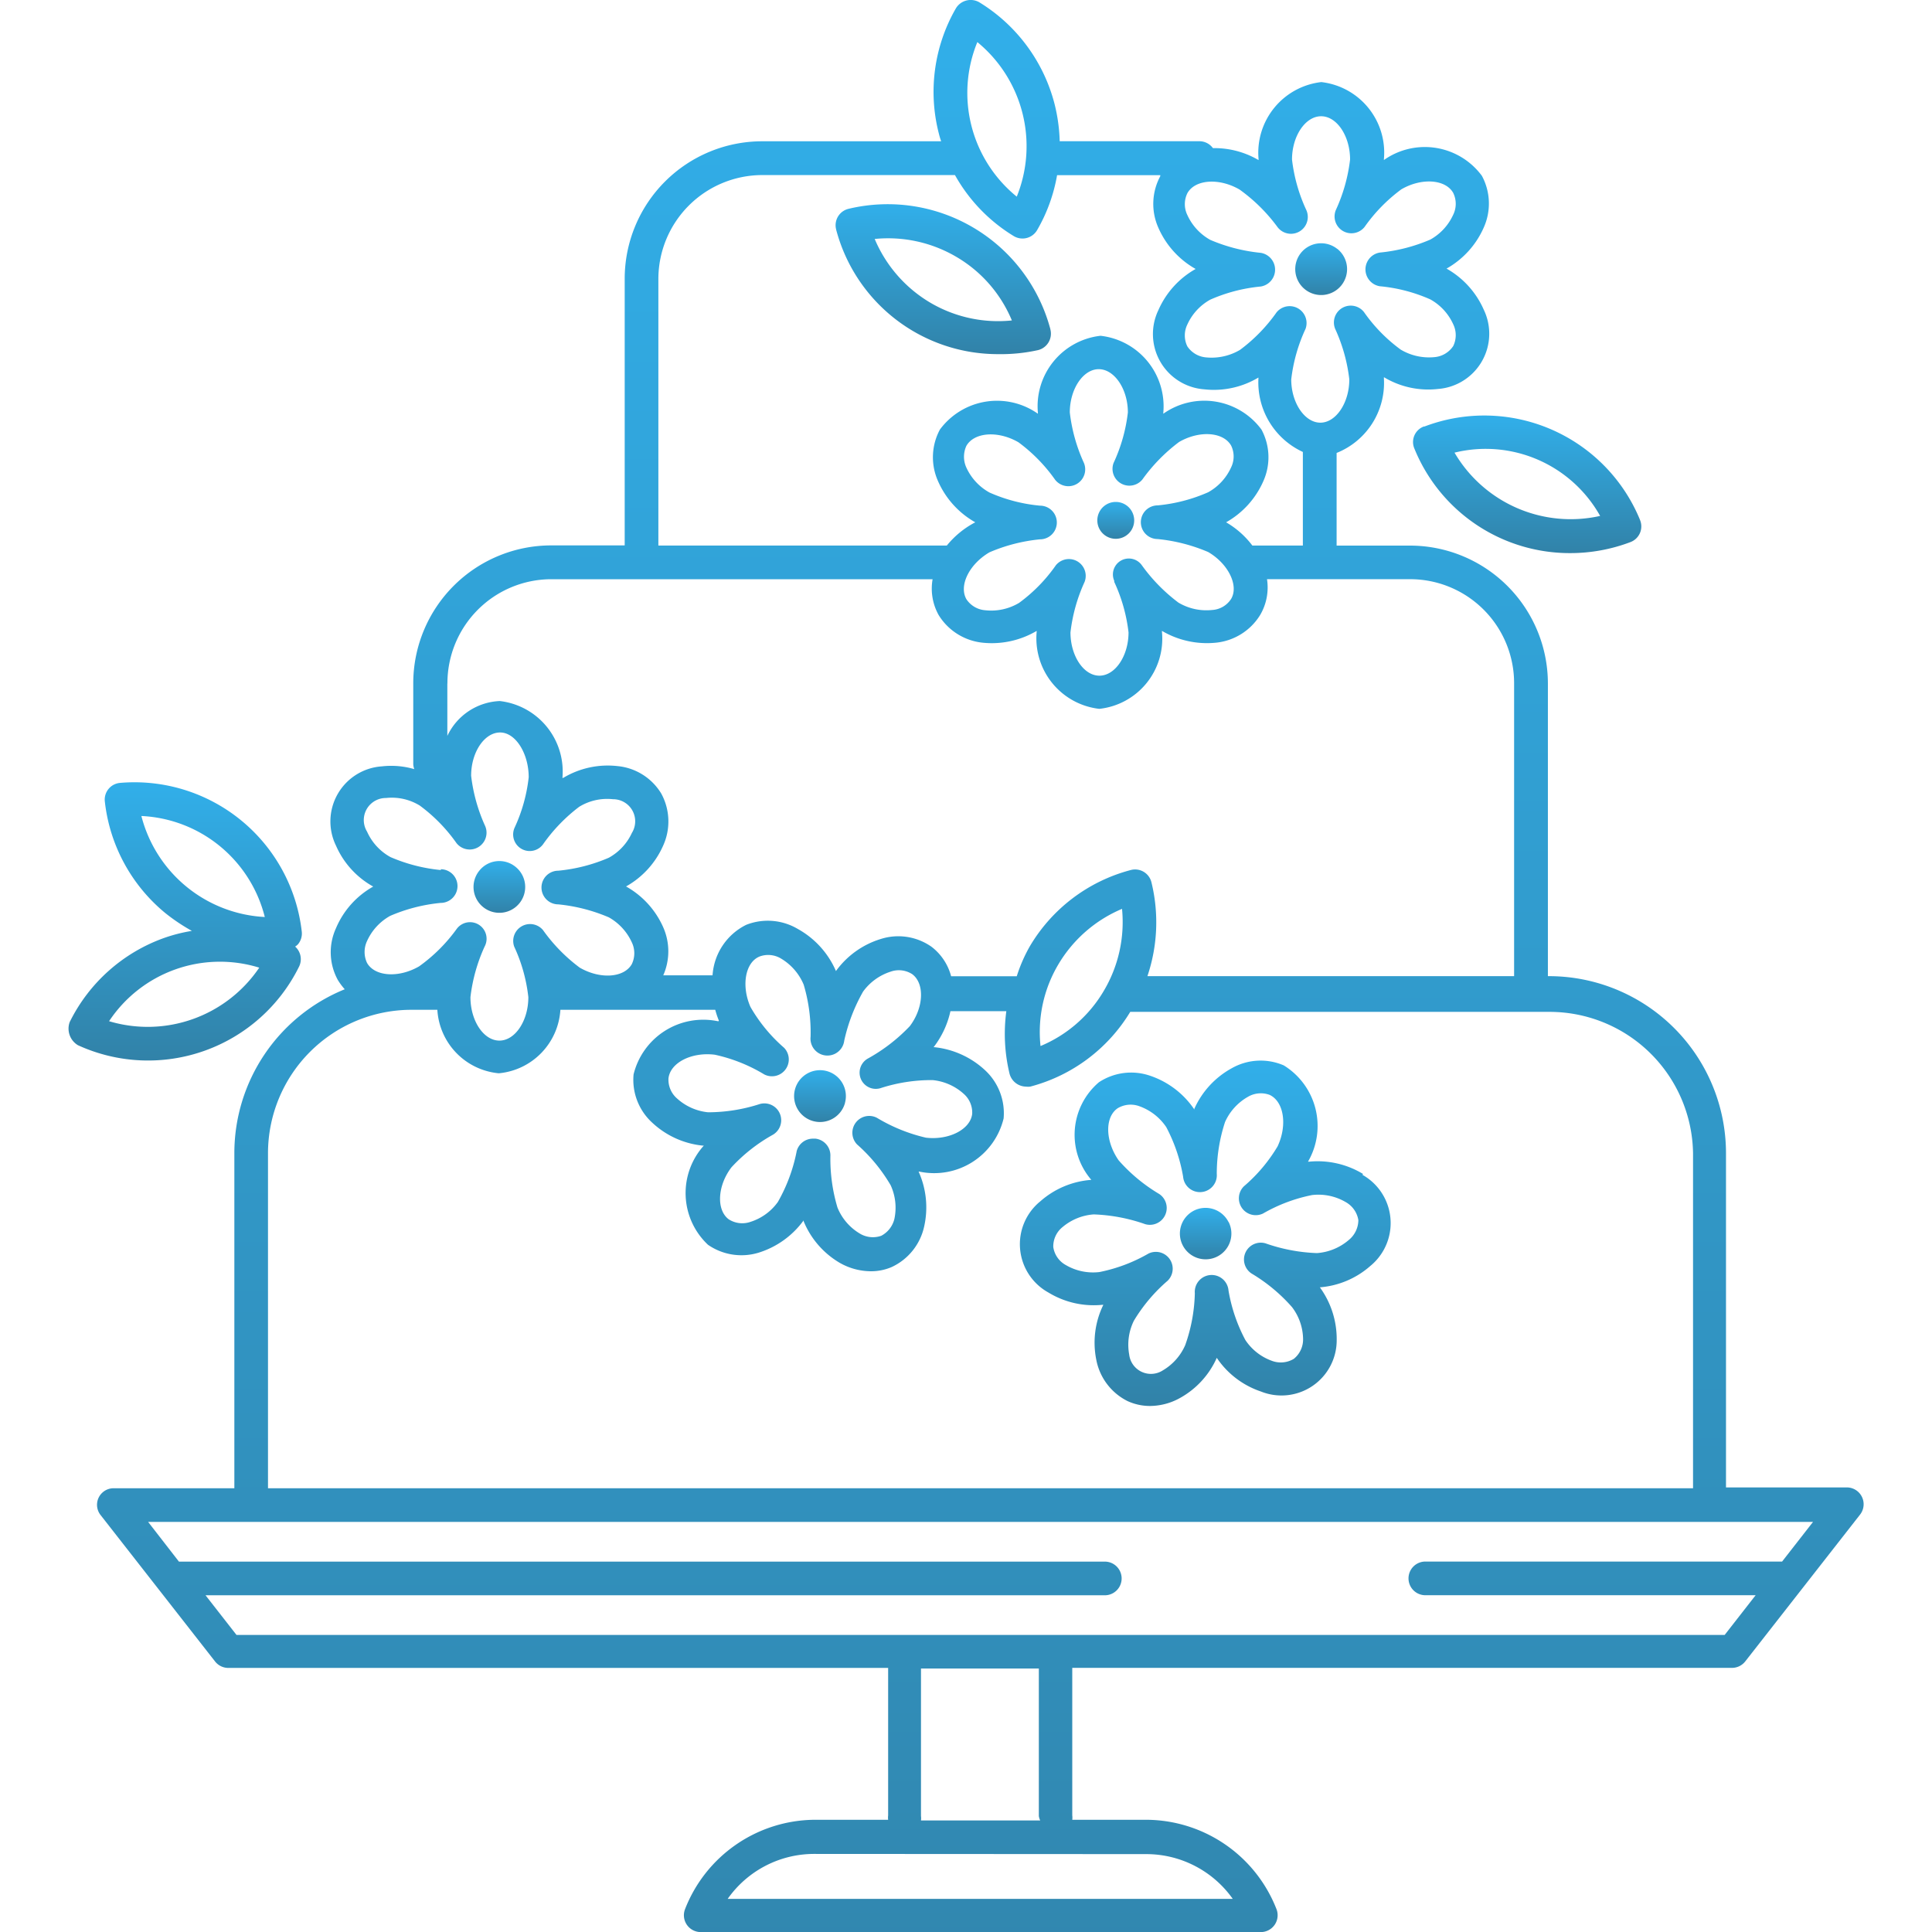
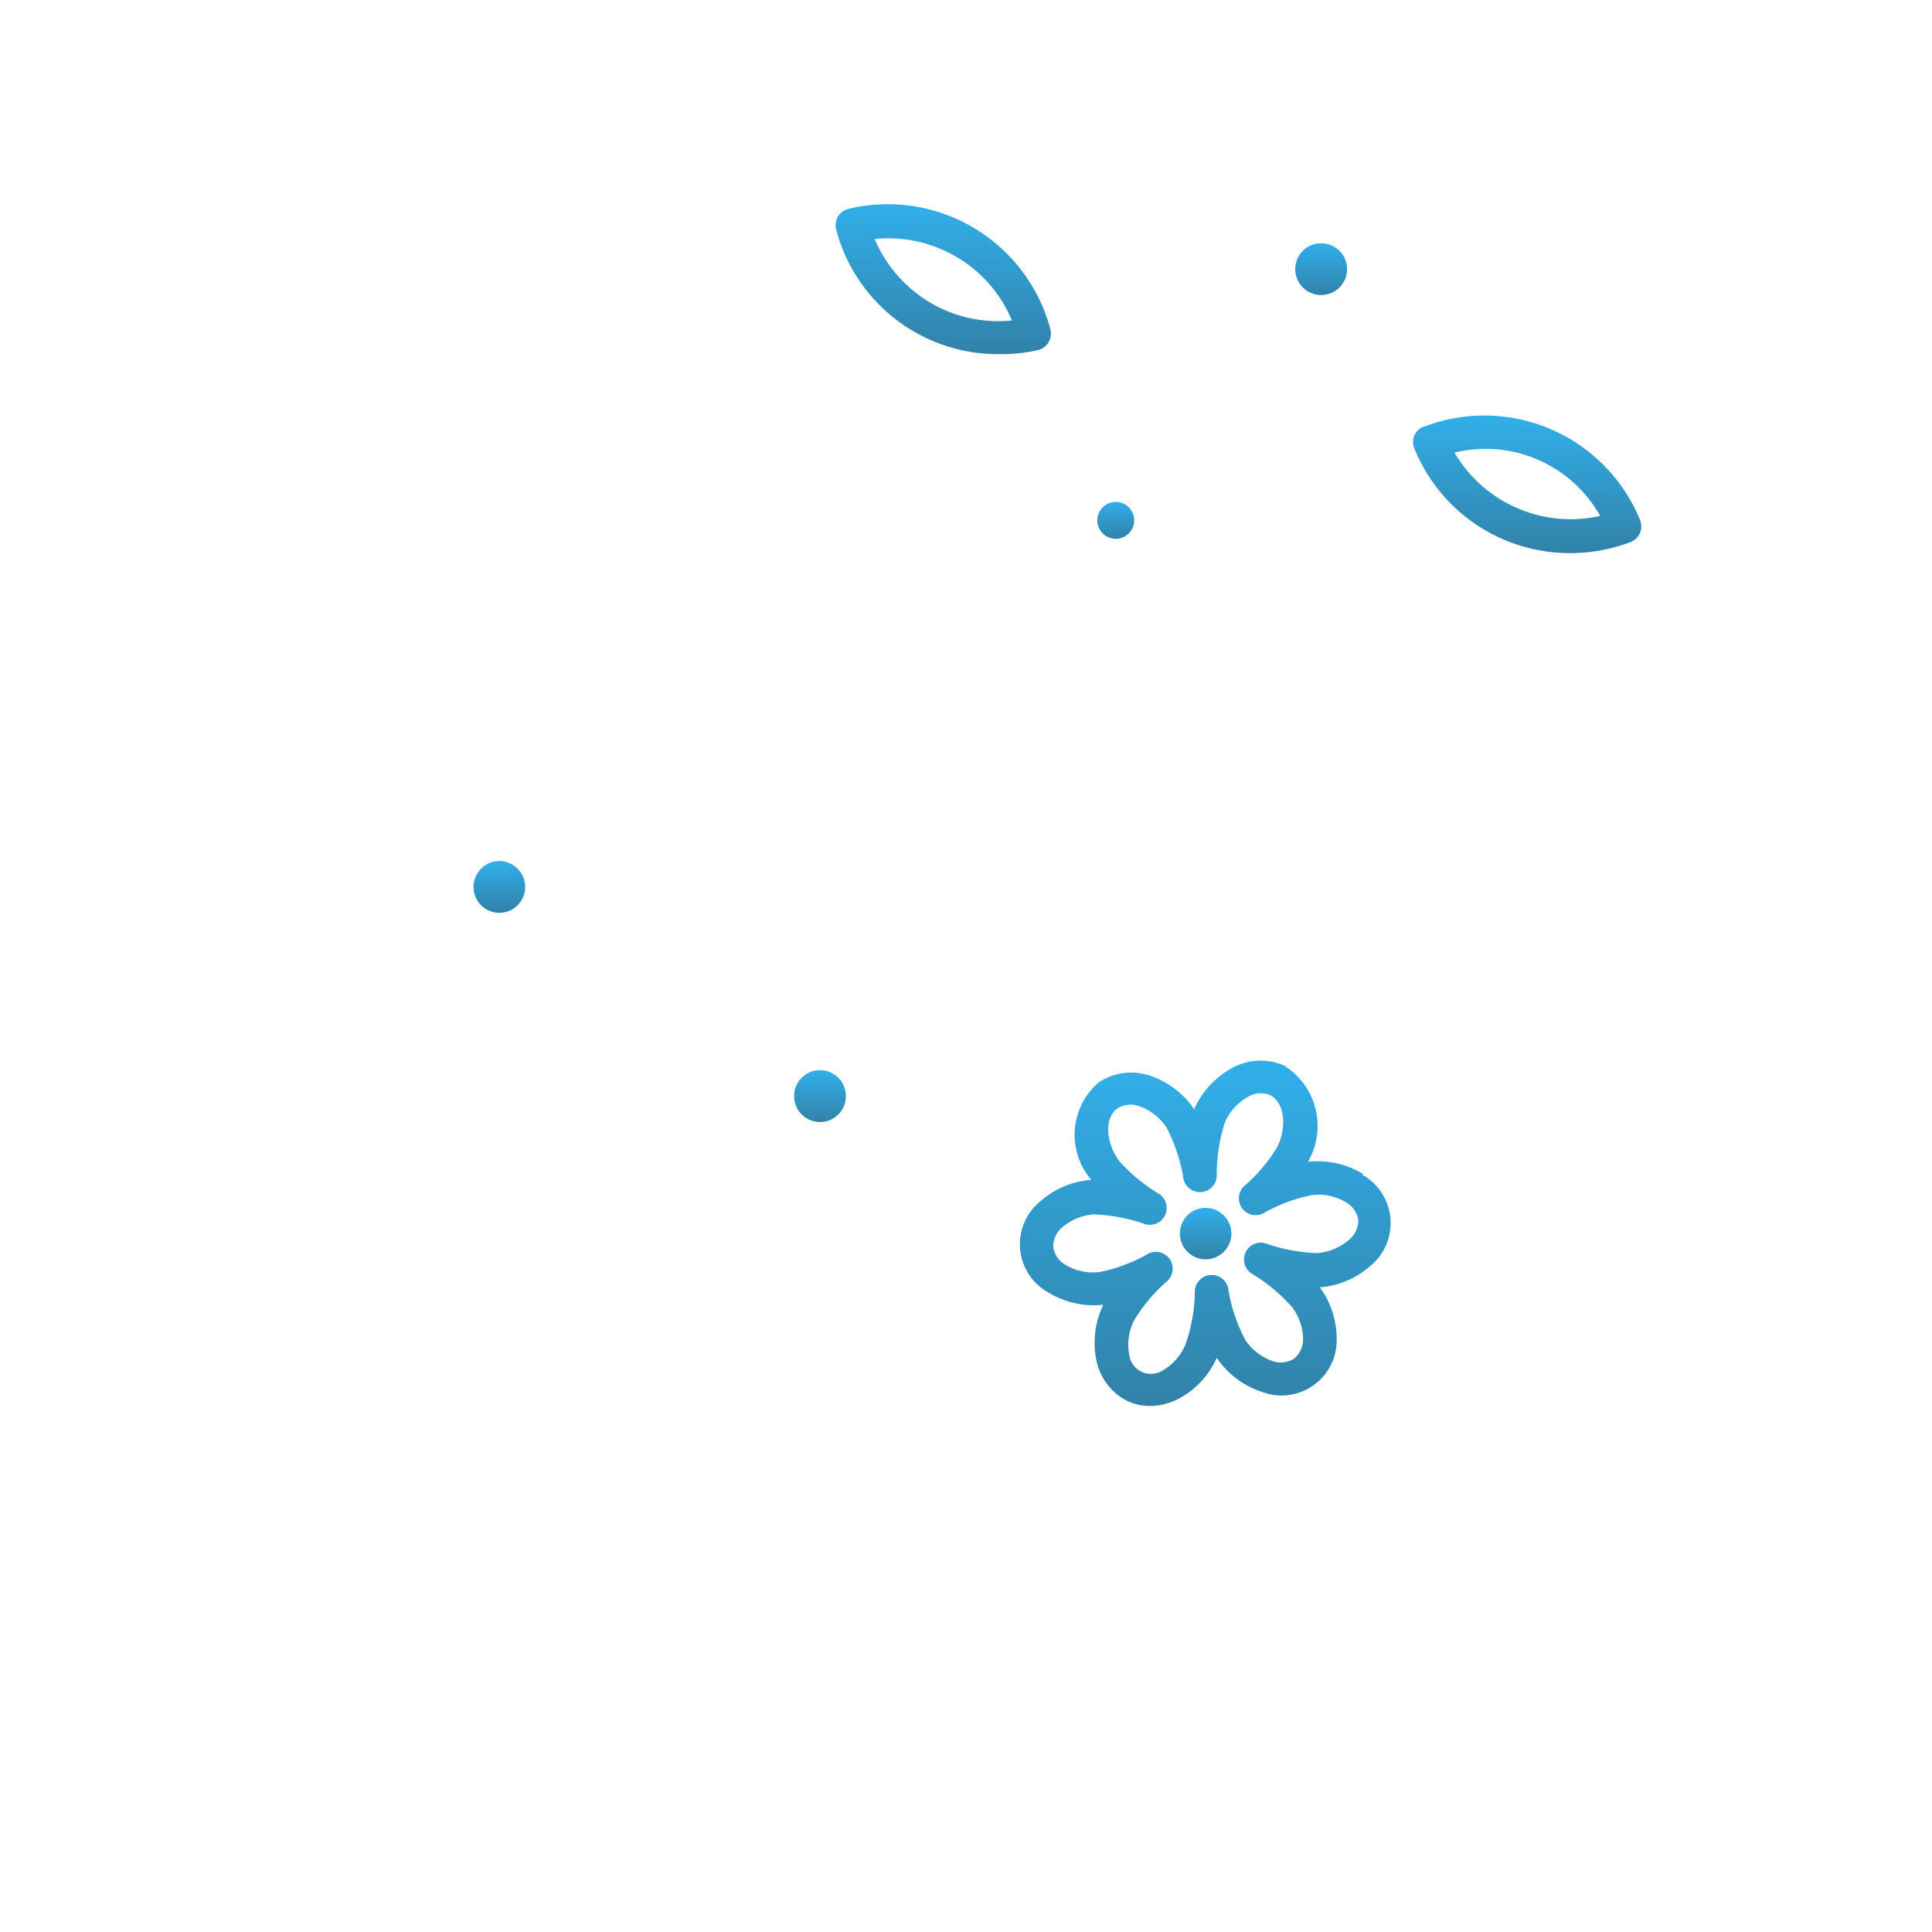
<svg xmlns="http://www.w3.org/2000/svg" width="70" height="70" viewBox="0 0 70 70">
  <defs>
    <linearGradient id="linear-gradient" x1="0.5" x2="0.5" y2="1" gradientUnits="objectBoundingBox">
      <stop offset="0" stop-color="#31afea" />
      <stop offset="1" stop-color="#3182a8" />
    </linearGradient>
    <clipPath id="clip-path">
      <rect id="Прямоугольник_186" data-name="Прямоугольник 186" width="70" height="70" fill="url(#linear-gradient)" style="mix-blend-mode: darken;isolation: isolate" />
    </clipPath>
  </defs>
  <g id="u2" clip-path="url(#clip-path)" style="mix-blend-mode: darken;isolation: isolate">
    <g id="cake" transform="translate(0 0)">
      <g id="Сгруппировать_197" data-name="Сгруппировать 197">
        <g id="Сгруппировать_196" data-name="Сгруппировать 196">
          <path id="Контур_435" data-name="Контур 435" d="M40.438,18.186h-.024a.668.668,0,1,0,.024,0Z" fill="url(#linear-gradient)" />
        </g>
      </g>
      <g id="Сгруппировать_199" data-name="Сгруппировать 199">
        <g id="Сгруппировать_198" data-name="Сгруппировать 198">
          <path id="Контур_436" data-name="Контур 436" d="M29.959,38.808a.939.939,0,1,0,.657,1.155l0-.008A.939.939,0,0,0,29.959,38.808Z" fill="url(#linear-gradient)" />
        </g>
      </g>
      <g id="Сгруппировать_201" data-name="Сгруппировать 201">
        <g id="Сгруппировать_200" data-name="Сгруппировать 200">
          <path id="Контур_437" data-name="Контур 437" d="M49.936,43.048a2.007,2.007,0,0,0-.574-.483l.024-.03a3.172,3.172,0,0,0-1.958-.445h-.037a2.578,2.578,0,0,0-.878-3.489,2.116,2.116,0,0,0-1.879.1,3.135,3.135,0,0,0-1.36,1.47V40.2a3.14,3.14,0,0,0-1.592-1.22,2.117,2.117,0,0,0-1.866.232,2.5,2.5,0,0,0-.274,3.538h-.018a3.134,3.134,0,0,0-1.83.775,2,2,0,0,0,.293,3.306,3.153,3.153,0,0,0,1.952.445h.037a3.123,3.123,0,0,0-.256,1.988,2.11,2.11,0,0,0,1.134,1.5,1.94,1.94,0,0,0,.811.177,2.257,2.257,0,0,0,1.061-.274,3.1,3.1,0,0,0,1.36-1.47,3.129,3.129,0,0,0,1.6,1.22,2,2,0,0,0,2.745-1.86,3.183,3.183,0,0,0-.61-1.915,3.134,3.134,0,0,0,1.83-.775A2.007,2.007,0,0,0,49.936,43.048Zm-1.08,1.89h0a1.988,1.988,0,0,1-1.141.464,6.282,6.282,0,0,1-1.866-.354.609.609,0,0,0-.506,1.092,6.1,6.1,0,0,1,1.47,1.22,1.951,1.951,0,0,1,.4,1.153.9.9,0,0,1-.335.72.915.915,0,0,1-.793.073,1.94,1.94,0,0,1-.964-.756,5.89,5.89,0,0,1-.61-1.793.612.612,0,1,0-1.22.1,6,6,0,0,1-.348,1.879,1.976,1.976,0,0,1-.811.915.793.793,0,0,1-1.22-.579,1.964,1.964,0,0,1,.171-1.22,5.966,5.966,0,0,1,1.22-1.446.61.61,0,0,0-.689-.988,5.851,5.851,0,0,1-1.781.671,1.952,1.952,0,0,1-1.22-.256.89.89,0,0,1-.451-.653.9.9,0,0,1,.335-.72A1.97,1.97,0,0,1,39.627,44a6.282,6.282,0,0,1,1.866.354A.61.61,0,0,0,42,43.26a6.1,6.1,0,0,1-1.47-1.22c-.488-.7-.506-1.561-.037-1.885a.915.915,0,0,1,.793-.073,1.976,1.976,0,0,1,.97.756,5.988,5.988,0,0,1,.61,1.793.612.612,0,0,0,1.22-.1,6,6,0,0,1,.3-1.879,1.976,1.976,0,0,1,.823-.909.921.921,0,0,1,.793-.073c.518.244.647,1.1.287,1.866a5.8,5.8,0,0,1-1.22,1.446.611.611,0,0,0,.689.988,5.851,5.851,0,0,1,1.781-.671,1.952,1.952,0,0,1,1.22.256.914.914,0,0,1,.457.653A.94.94,0,0,1,48.855,44.938Z" fill="url(#linear-gradient)" />
        </g>
      </g>
      <g id="Сгруппировать_203" data-name="Сгруппировать 203">
        <g id="Сгруппировать_202" data-name="Сгруппировать 202">
          <path id="Контур_438" data-name="Контур 438" d="M44.513,44.279a.933.933,0,0,0-1.252-.417l0,0a.933.933,0,1,0,1.256.415Z" fill="url(#linear-gradient)" />
        </g>
      </g>
      <g id="Сгруппировать_205" data-name="Сгруппировать 205">
        <g id="Сгруппировать_204" data-name="Сгруппировать 204">
-           <path id="Контур_439" data-name="Контур 439" d="M67.291,54.023a.61.61,0,0,0-.382-.131H62.536V41.778a6.417,6.417,0,0,0-6.38-6.41h-.073v-10.6a5,5,0,0,0-4.989-5H48.428V16.411a2.732,2.732,0,0,0,1.714-2.69v-.055a3.11,3.11,0,0,0,1.958.427,2.007,2.007,0,0,0,1.659-2.873,3.171,3.171,0,0,0-1.348-1.488,3.171,3.171,0,0,0,1.348-1.488,2.117,2.117,0,0,0-.067-1.873,2.569,2.569,0,0,0-3.55-.573V5.761a2.572,2.572,0,0,0-2.269-2.787A2.576,2.576,0,0,0,45.6,5.761V5.8a3.154,3.154,0,0,0-1.653-.433.61.61,0,0,0-.476-.25H38.395a6.228,6.228,0,0,0-.183-1.336,6.1,6.1,0,0,0-2.733-3.7.625.625,0,0,0-.848.226,6.057,6.057,0,0,0-.61,4.55,2.543,2.543,0,0,0,.079.262H27.617A4.983,4.983,0,0,0,22.634,10.1v9.661H19.962a5,5,0,0,0-4.989,4.989v2.94a.612.612,0,0,0,.037.177,2.99,2.99,0,0,0-1.177-.1,2,2,0,0,0-1.659,2.873,3.123,3.123,0,0,0,1.348,1.482,3.123,3.123,0,0,0-1.348,1.507,2.092,2.092,0,0,0,.067,1.879,2.283,2.283,0,0,0,.25.335,6.41,6.41,0,0,0-4,5.935V53.922H4.116a.6.6,0,0,0-.482.958L7.794,60.2a.61.61,0,0,0,.476.232H32.179v5.343a.613.613,0,0,0,0,.159H29.52a5.081,5.081,0,0,0-4.7,3.239.61.61,0,0,0,.567.83H45.677a.61.61,0,0,0,.573-.83,5.087,5.087,0,0,0-4.7-3.239h-2.7a.614.614,0,0,0,0-.159V60.43h23.9a.61.61,0,0,0,.482-.232l4.16-5.319A.61.61,0,0,0,67.291,54.023ZM43.024,6.994c.281-.494,1.147-.555,1.885-.128a6.143,6.143,0,0,1,1.372,1.354.61.61,0,0,0,1.049-.61,5.963,5.963,0,0,1-.518-1.83c0-.848.482-1.568,1.055-1.568s1.049.72,1.049,1.568A6.051,6.051,0,0,1,48.4,7.61a.61.61,0,0,0,1.043.61,5.943,5.943,0,0,1,1.33-1.36c.732-.427,1.6-.366,1.879.128a.9.9,0,0,1,0,.793,1.958,1.958,0,0,1-.83.9,6.126,6.126,0,0,1-1.83.47.618.618,0,0,0,0,1.22,5.825,5.825,0,0,1,1.83.476,1.946,1.946,0,0,1,.83.9.9.9,0,0,1,0,.793.909.909,0,0,1-.683.4,2.007,2.007,0,0,1-1.22-.274,5.787,5.787,0,0,1-1.33-1.36.61.61,0,0,0-1.043.61,6.042,6.042,0,0,1,.512,1.83c0,.848-.482,1.568-1.049,1.568s-1.055-.72-1.055-1.568a5.954,5.954,0,0,1,.518-1.83.613.613,0,0,0-1.049-.6,5.976,5.976,0,0,1-1.324,1.36,2.025,2.025,0,0,1-1.22.274.909.909,0,0,1-.689-.4.9.9,0,0,1,0-.793,1.945,1.945,0,0,1,.83-.9,5.891,5.891,0,0,1,1.83-.476.618.618,0,0,0,0-1.22,6.2,6.2,0,0,1-1.83-.47,1.958,1.958,0,0,1-.83-.9A.9.9,0,0,1,43.024,6.994ZM35.411,1.525a4.879,4.879,0,0,1,1.428,5.6A4.843,4.843,0,0,1,35.411,1.525ZM23.854,10.1a3.769,3.769,0,0,1,3.763-3.757H34.6a6.033,6.033,0,0,0,2.135,2.214.613.613,0,0,0,.842-.22A6,6,0,0,0,38.3,6.347h3.739v.037a2.117,2.117,0,0,0-.067,1.873,3.171,3.171,0,0,0,1.348,1.488,3.171,3.171,0,0,0-1.348,1.488,2.007,2.007,0,0,0,1.659,2.873,3.141,3.141,0,0,0,1.964-.427v.037a2.775,2.775,0,0,0,1.61,2.659v3.391h-1.83a3.19,3.19,0,0,0-.951-.842,3.171,3.171,0,0,0,1.348-1.488,2.117,2.117,0,0,0-.067-1.873,2.575,2.575,0,0,0-3.556-.573v-.037a2.572,2.572,0,0,0-2.275-2.787,2.568,2.568,0,0,0-2.269,2.787v.037a2.572,2.572,0,0,0-3.55.573,2.117,2.117,0,0,0-.067,1.873,3.171,3.171,0,0,0,1.348,1.488,3.294,3.294,0,0,0-1.031.842H23.854V10.1ZM40.371,21.053v.03a5.963,5.963,0,0,1,.518,1.83c0,.848-.482,1.568-1.055,1.568s-1.049-.72-1.049-1.568a6.051,6.051,0,0,1,.512-1.83.609.609,0,0,0-1.043-.6,5.787,5.787,0,0,1-1.33,1.36,1.963,1.963,0,0,1-1.22.268.9.9,0,0,1-.689-.4c-.281-.494.1-1.269.836-1.7a6.126,6.126,0,0,1,1.83-.47.61.61,0,0,0,0-1.22,5.825,5.825,0,0,1-1.83-.476,1.964,1.964,0,0,1-.836-.9.94.94,0,0,1,0-.793c.287-.494,1.147-.555,1.885-.128a5.922,5.922,0,0,1,1.33,1.36.61.61,0,0,0,1.043-.61,6.042,6.042,0,0,1-.512-1.83c0-.848.482-1.568,1.049-1.568s1.055.72,1.055,1.568a5.954,5.954,0,0,1-.518,1.83.61.61,0,0,0,1.043.6,6.243,6.243,0,0,1,1.33-1.36c.738-.427,1.6-.366,1.885.128a.9.9,0,0,1,0,.793,1.945,1.945,0,0,1-.83.9,5.891,5.891,0,0,1-1.83.476.61.61,0,0,0,0,1.22,6.2,6.2,0,0,1,1.83.47c.732.427,1.116,1.22.83,1.7a.878.878,0,0,1-.689.4,1.976,1.976,0,0,1-1.22-.268,6.24,6.24,0,0,1-1.33-1.36.577.577,0,0,0-.994.573Zm-24.16,3.715a3.769,3.769,0,0,1,3.751-3.782H33.79a1.964,1.964,0,0,0,.22,1.3,2.129,2.129,0,0,0,1.592,1,3.2,3.2,0,0,0,1.958-.427v.037a2.572,2.572,0,0,0,2.269,2.787A2.557,2.557,0,0,0,42.1,22.895v-.037a3.215,3.215,0,0,0,1.964.427,2.129,2.129,0,0,0,1.592-1,1.964,1.964,0,0,0,.25-1.3h5.184a3.769,3.769,0,0,1,3.769,3.769V35.368H41.573a6.1,6.1,0,0,0,.146-3.4.609.609,0,0,0-.75-.445,6.026,6.026,0,0,0-3.66,2.769,5.593,5.593,0,0,0-.47,1.08H34.461a1.976,1.976,0,0,0-.708-1.067,2.092,2.092,0,0,0-1.83-.287,3.135,3.135,0,0,0-1.635,1.165A3.184,3.184,0,0,0,28.91,33.66a2.135,2.135,0,0,0-1.873-.152,2.2,2.2,0,0,0-1.22,1.83H24.031a2.153,2.153,0,0,0,0-1.738,3.153,3.153,0,0,0-1.348-1.482,3.153,3.153,0,0,0,1.348-1.488,2.111,2.111,0,0,0-.073-1.879,2.08,2.08,0,0,0-1.586-.994,3.13,3.13,0,0,0-1.964.427h-.03A2.572,2.572,0,0,0,18.108,25.4a2.2,2.2,0,0,0-1.9,1.263V24.767ZM39.993,35.9A4.8,4.8,0,0,1,37.7,37.9a4.8,4.8,0,0,1,.653-2.97,4.88,4.88,0,0,1,2.3-2A4.881,4.881,0,0,1,39.993,35.9Zm-8.942,5.563a6.034,6.034,0,0,1,1.22,1.482,1.952,1.952,0,0,1,.134,1.22.939.939,0,0,1-.476.61.915.915,0,0,1-.793-.091,1.945,1.945,0,0,1-.793-.933,6.154,6.154,0,0,1-.256-1.885.61.61,0,0,0-.537-.61h-.073a.61.61,0,0,0-.61.445,6.034,6.034,0,0,1-.683,1.848,1.94,1.94,0,0,1-.988.72.909.909,0,0,1-.793-.091c-.457-.342-.409-1.22.1-1.885a6.033,6.033,0,0,1,1.507-1.183A.61.61,0,0,0,27.532,40a6.1,6.1,0,0,1-1.879.3,1.964,1.964,0,0,1-1.122-.5.9.9,0,0,1-.311-.726c.061-.567.83-.964,1.677-.86a5.855,5.855,0,0,1,1.793.714.61.61,0,0,0,.72-.964,5.741,5.741,0,0,1-1.22-1.482c-.342-.781-.183-1.629.342-1.83a.9.9,0,0,1,.787.091,1.989,1.989,0,0,1,.8.933,6.049,6.049,0,0,1,.25,1.885.614.614,0,1,0,1.22.14,6.339,6.339,0,0,1,.683-1.775,1.976,1.976,0,0,1,.994-.72.891.891,0,0,1,.787.091c.457.342.415,1.22-.091,1.885a6.284,6.284,0,0,1-1.507,1.165.587.587,0,0,0,.445,1.08,5.967,5.967,0,0,1,1.891-.293,1.964,1.964,0,0,1,1.122.494.9.9,0,0,1,.311.732c-.067.561-.842.958-1.677.86a6.1,6.1,0,0,1-1.775-.72.61.61,0,0,0-.72.964ZM13.3,34.093a1.964,1.964,0,0,1,.836-.909,6.063,6.063,0,0,1,1.83-.47.61.61,0,1,0,0-1.22l.012.03a6.063,6.063,0,0,1-1.83-.47,1.964,1.964,0,0,1-.848-.921.8.8,0,0,1,.689-1.22,1.934,1.934,0,0,1,1.22.274,5.922,5.922,0,0,1,1.33,1.36.61.61,0,0,0,1.043-.61,6.1,6.1,0,0,1-.512-1.83c0-.854.482-1.568,1.049-1.568s1.037.769,1.037,1.622a5.872,5.872,0,0,1-.512,1.83.6.6,0,0,0,1.031.6,6.1,6.1,0,0,1,1.311-1.36,1.939,1.939,0,0,1,1.22-.274.8.8,0,0,1,.689,1.22,1.964,1.964,0,0,1-.836.9,6.058,6.058,0,0,1-1.83.47.61.61,0,0,0,0,1.22,6.2,6.2,0,0,1,1.83.47,1.982,1.982,0,0,1,.83.9.909.909,0,0,1,0,.8c-.287.494-1.147.549-1.885.122a6.1,6.1,0,0,1-1.33-1.36.611.611,0,0,0-1.043.6,5.872,5.872,0,0,1,.512,1.83c0,.854-.476,1.574-1.049,1.574s-1.049-.72-1.049-1.574a6.1,6.1,0,0,1,.512-1.83.6.6,0,0,0-1.012-.64,5.924,5.924,0,0,1-1.36,1.354c-.738.427-1.6.372-1.885-.122A.927.927,0,0,1,13.3,34.093ZM9.71,41.778a5.2,5.2,0,0,1,5.172-5.191h.964a2.457,2.457,0,0,0,2.226,2.3,2.462,2.462,0,0,0,2.232-2.3h5.611a3.154,3.154,0,0,0,.128.384V37h-.037a2.6,2.6,0,0,0-3.05,1.927,2.1,2.1,0,0,0,.677,1.751,3.141,3.141,0,0,0,1.83.83H25.5a2.57,2.57,0,0,0,.152,3.593,2.129,2.129,0,0,0,1.83.287,3.184,3.184,0,0,0,1.635-1.171v.03a3.123,3.123,0,0,0,1.317,1.513,2.3,2.3,0,0,0,1.116.3,1.885,1.885,0,0,0,.756-.152,2.117,2.117,0,0,0,1.177-1.464,3.159,3.159,0,0,0-.2-1.994h.03a2.589,2.589,0,0,0,3.05-1.927,2.123,2.123,0,0,0-.677-1.751,3.178,3.178,0,0,0-1.83-.83h-.03a3.274,3.274,0,0,0,.61-1.305h2.025a6.167,6.167,0,0,0,.116,2.263.627.627,0,0,0,.592.47.657.657,0,0,0,.159,0,6.02,6.02,0,0,0,3.623-2.708h15.2a5.2,5.2,0,0,1,5.191,5.111V53.922H9.71Zm31.839,25.4A3.837,3.837,0,0,1,44.665,68.8h-18.3a3.83,3.83,0,0,1,3.111-1.629ZM33.369,65.8V60.454h4.27V65.8a.613.613,0,0,0,.049.159H33.369A.613.613,0,0,0,33.369,65.8Zm31.2-9.222H51.643a.61.61,0,1,0,0,1.22H63.61l-1.122,1.439H8.569L7.447,57.8H40.029a.61.61,0,0,0,0-1.22H6.483L5.367,55.142H65.689Z" fill="url(#linear-gradient)" />
-         </g>
+           </g>
      </g>
      <g id="Сгруппировать_207" data-name="Сгруппировать 207">
        <g id="Сгруппировать_206" data-name="Сгруппировать 206">
          <path id="Контур_440" data-name="Контур 440" d="M18.67,31.4a.927.927,0,0,0-1.3.142l-.008.01A.936.936,0,1,0,18.67,31.4Z" fill="url(#linear-gradient)" />
        </g>
      </g>
      <g id="Сгруппировать_209" data-name="Сгруппировать 209">
        <g id="Сгруппировать_208" data-name="Сгруппировать 208">
          <path id="Контур_441" data-name="Контур 441" d="M48.451,9.018a.939.939,0,0,0-1.32.151l0,0a.939.939,0,1,0,1.322-.153Z" fill="url(#linear-gradient)" />
        </g>
      </g>
      <g id="Сгруппировать_211" data-name="Сгруппировать 211">
        <g id="Сгруппировать_210" data-name="Сгруппировать 210">
-           <path id="Контур_442" data-name="Контур 442" d="M10.8,34.209a.609.609,0,0,0,.134-.451,6.1,6.1,0,0,0-6.587-5.392.607.607,0,0,0-.549.671,6.1,6.1,0,0,0,2.19,4.044,6.878,6.878,0,0,0,.964.647,5.808,5.808,0,0,0-1.006.256,6.1,6.1,0,0,0-3.422,3.05.7.7,0,0,0,.3.836,6.1,6.1,0,0,0,8.015-2.854.61.61,0,0,0-.146-.72A.48.48,0,0,0,10.8,34.209ZM3.952,37a4.82,4.82,0,0,1,5.441-1.94A4.879,4.879,0,0,1,3.952,37Zm1.171-7.435a4.843,4.843,0,0,1,4.471,3.66A4.879,4.879,0,0,1,5.123,29.567Z" fill="url(#linear-gradient)" />
-         </g>
+           </g>
      </g>
      <g id="Сгруппировать_213" data-name="Сгруппировать 213">
        <g id="Сгруппировать_212" data-name="Сгруппировать 212">
          <path id="Контур_443" data-name="Контур 443" d="M59.419,18.832a6.1,6.1,0,0,0-7.807-3.379h-.024a.6.6,0,0,0-.342.8A6.076,6.076,0,0,0,56.9,20.04a6.143,6.143,0,0,0,2.177-.4.607.607,0,0,0,.342-.805ZM52.7,16.4a4.751,4.751,0,0,1,5.276,2.293A4.879,4.879,0,0,1,52.7,16.4Z" fill="url(#linear-gradient)" />
        </g>
      </g>
      <g id="Сгруппировать_215" data-name="Сгруппировать 215">
        <g id="Сгруппировать_214" data-name="Сгруппировать 214">
          <path id="Контур_444" data-name="Контур 444" d="M38.059,11.934A6.1,6.1,0,0,0,30.74,7.567a.61.61,0,0,0-.447.738l0,.006a6.057,6.057,0,0,0,5.861,4.52,6.214,6.214,0,0,0,1.458-.146.614.614,0,0,0,.445-.75Zm-4.367-.976a4.88,4.88,0,0,1-2-2.3,4.879,4.879,0,0,1,2.976.659,4.8,4.8,0,0,1,1.994,2.293A4.841,4.841,0,0,1,33.692,10.958Z" fill="url(#linear-gradient)" />
        </g>
      </g>
    </g>
  </g>
</svg>